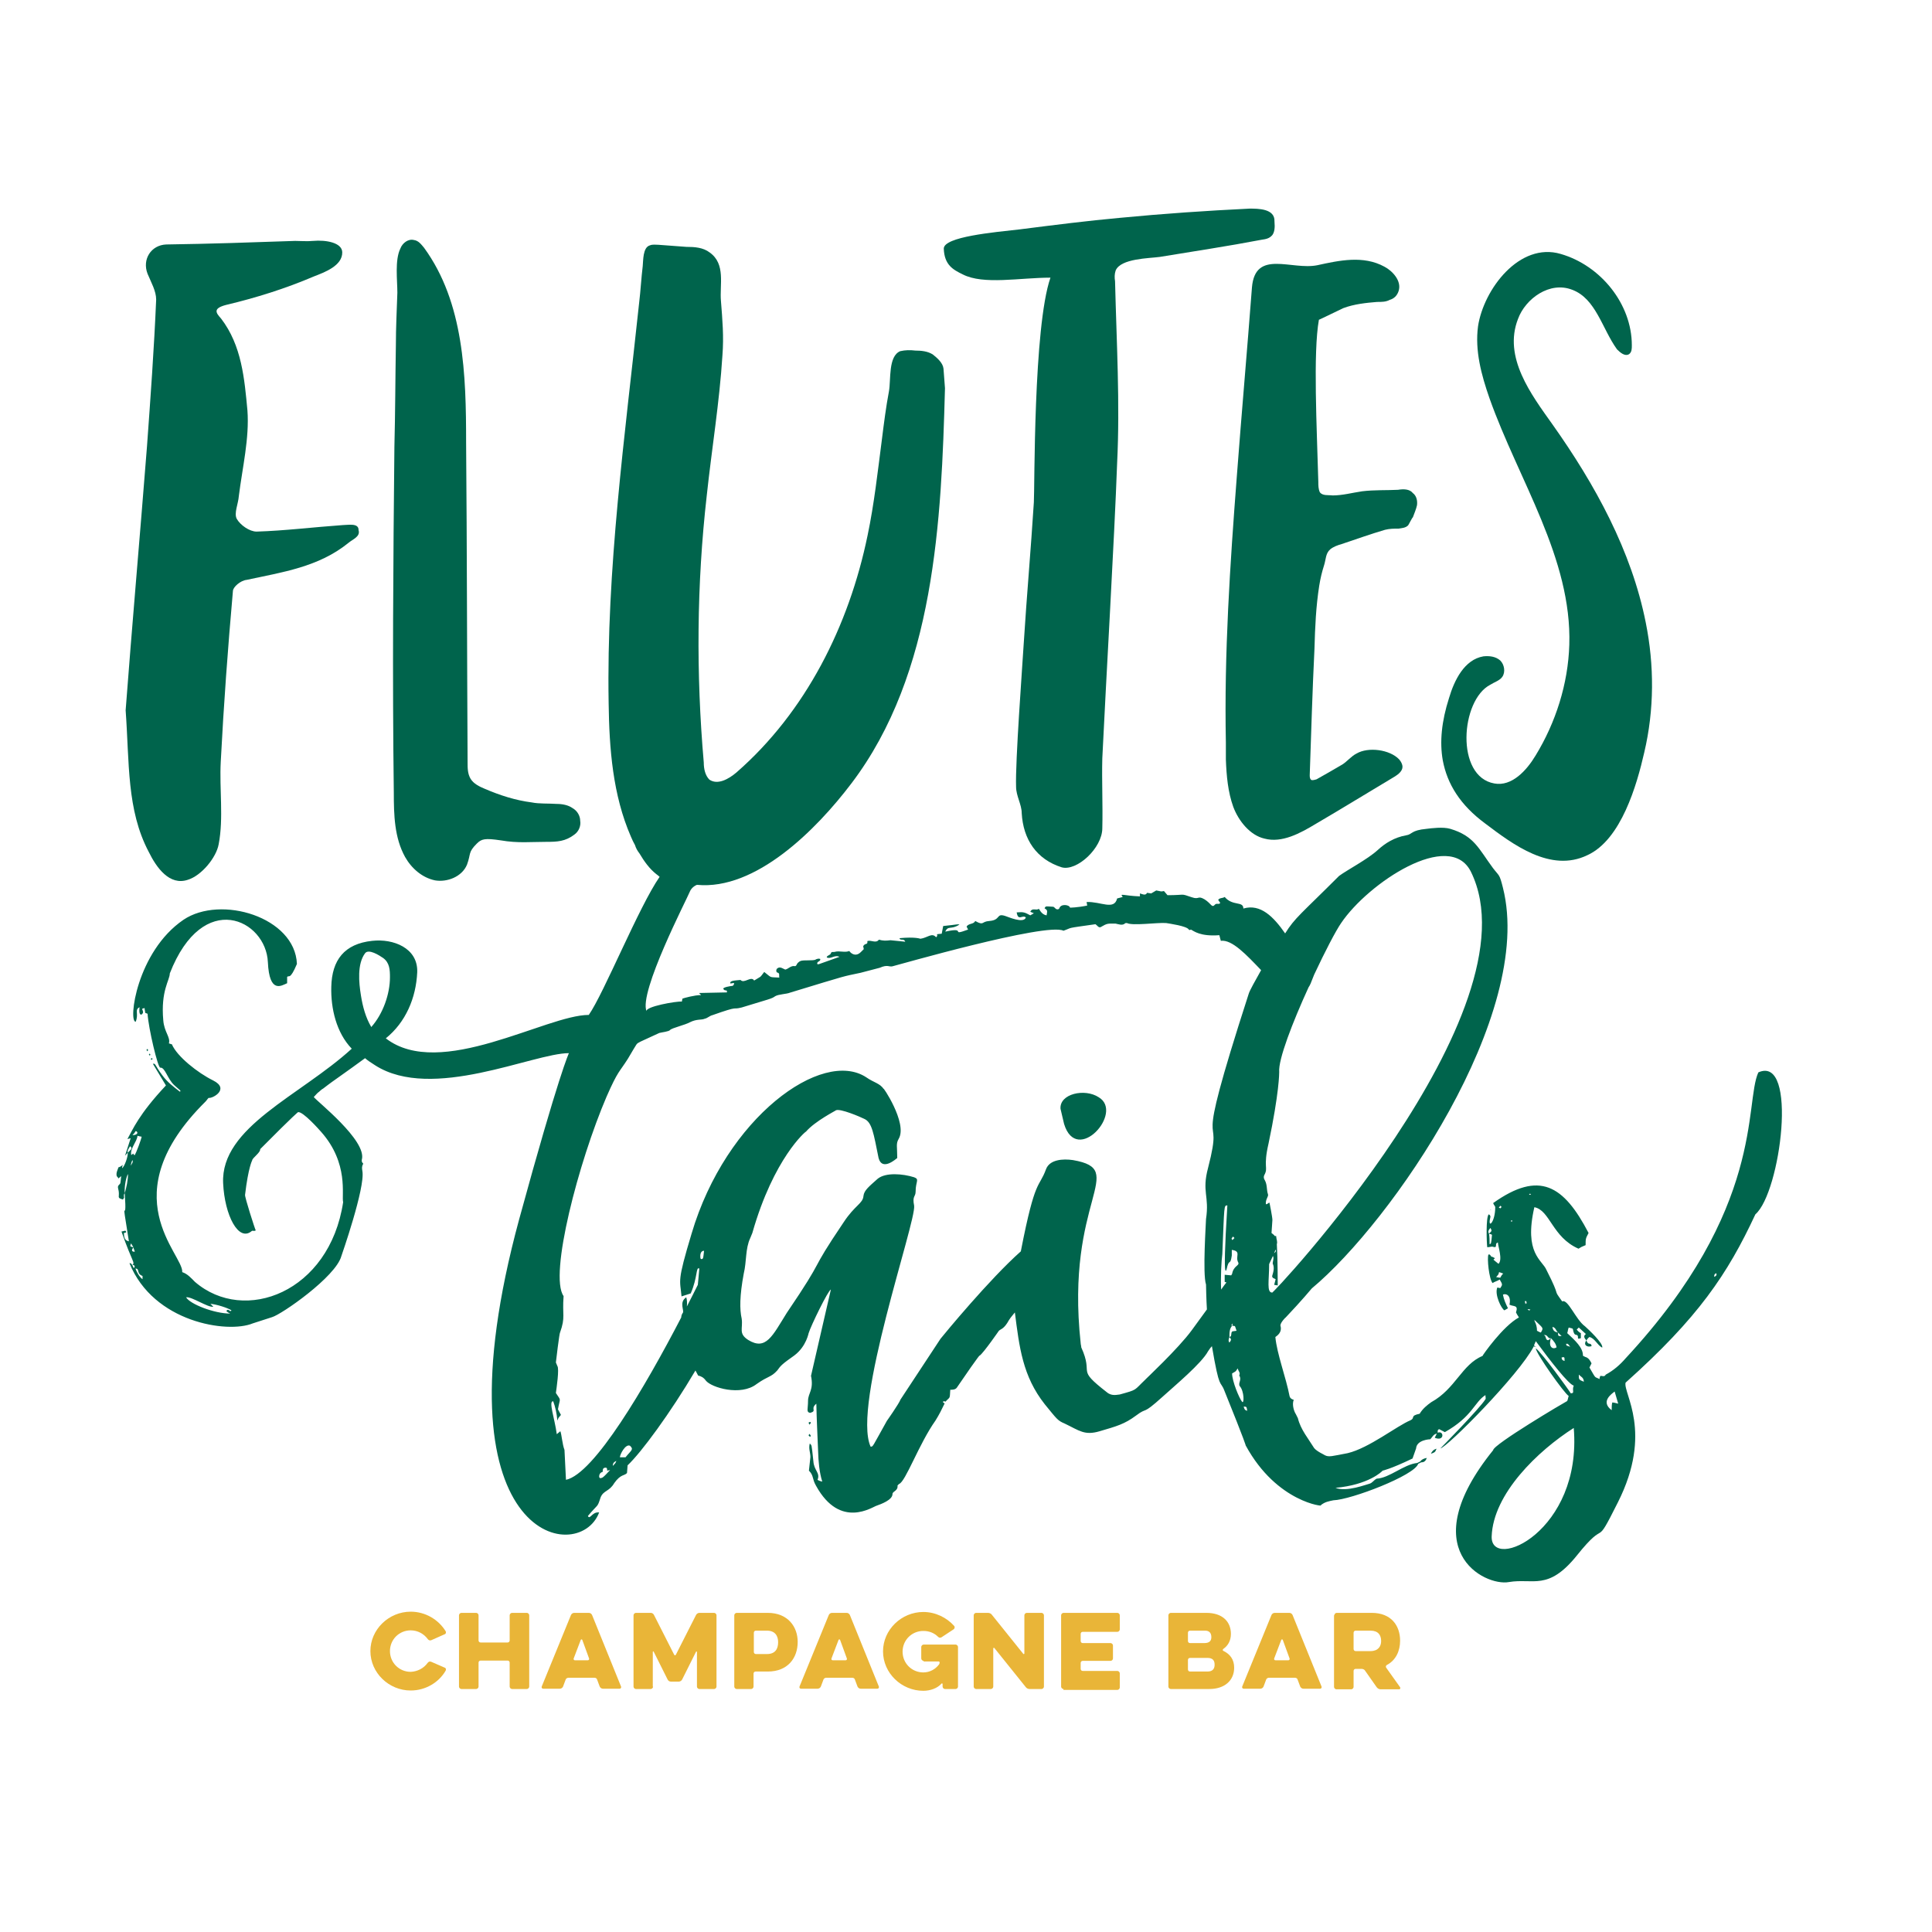
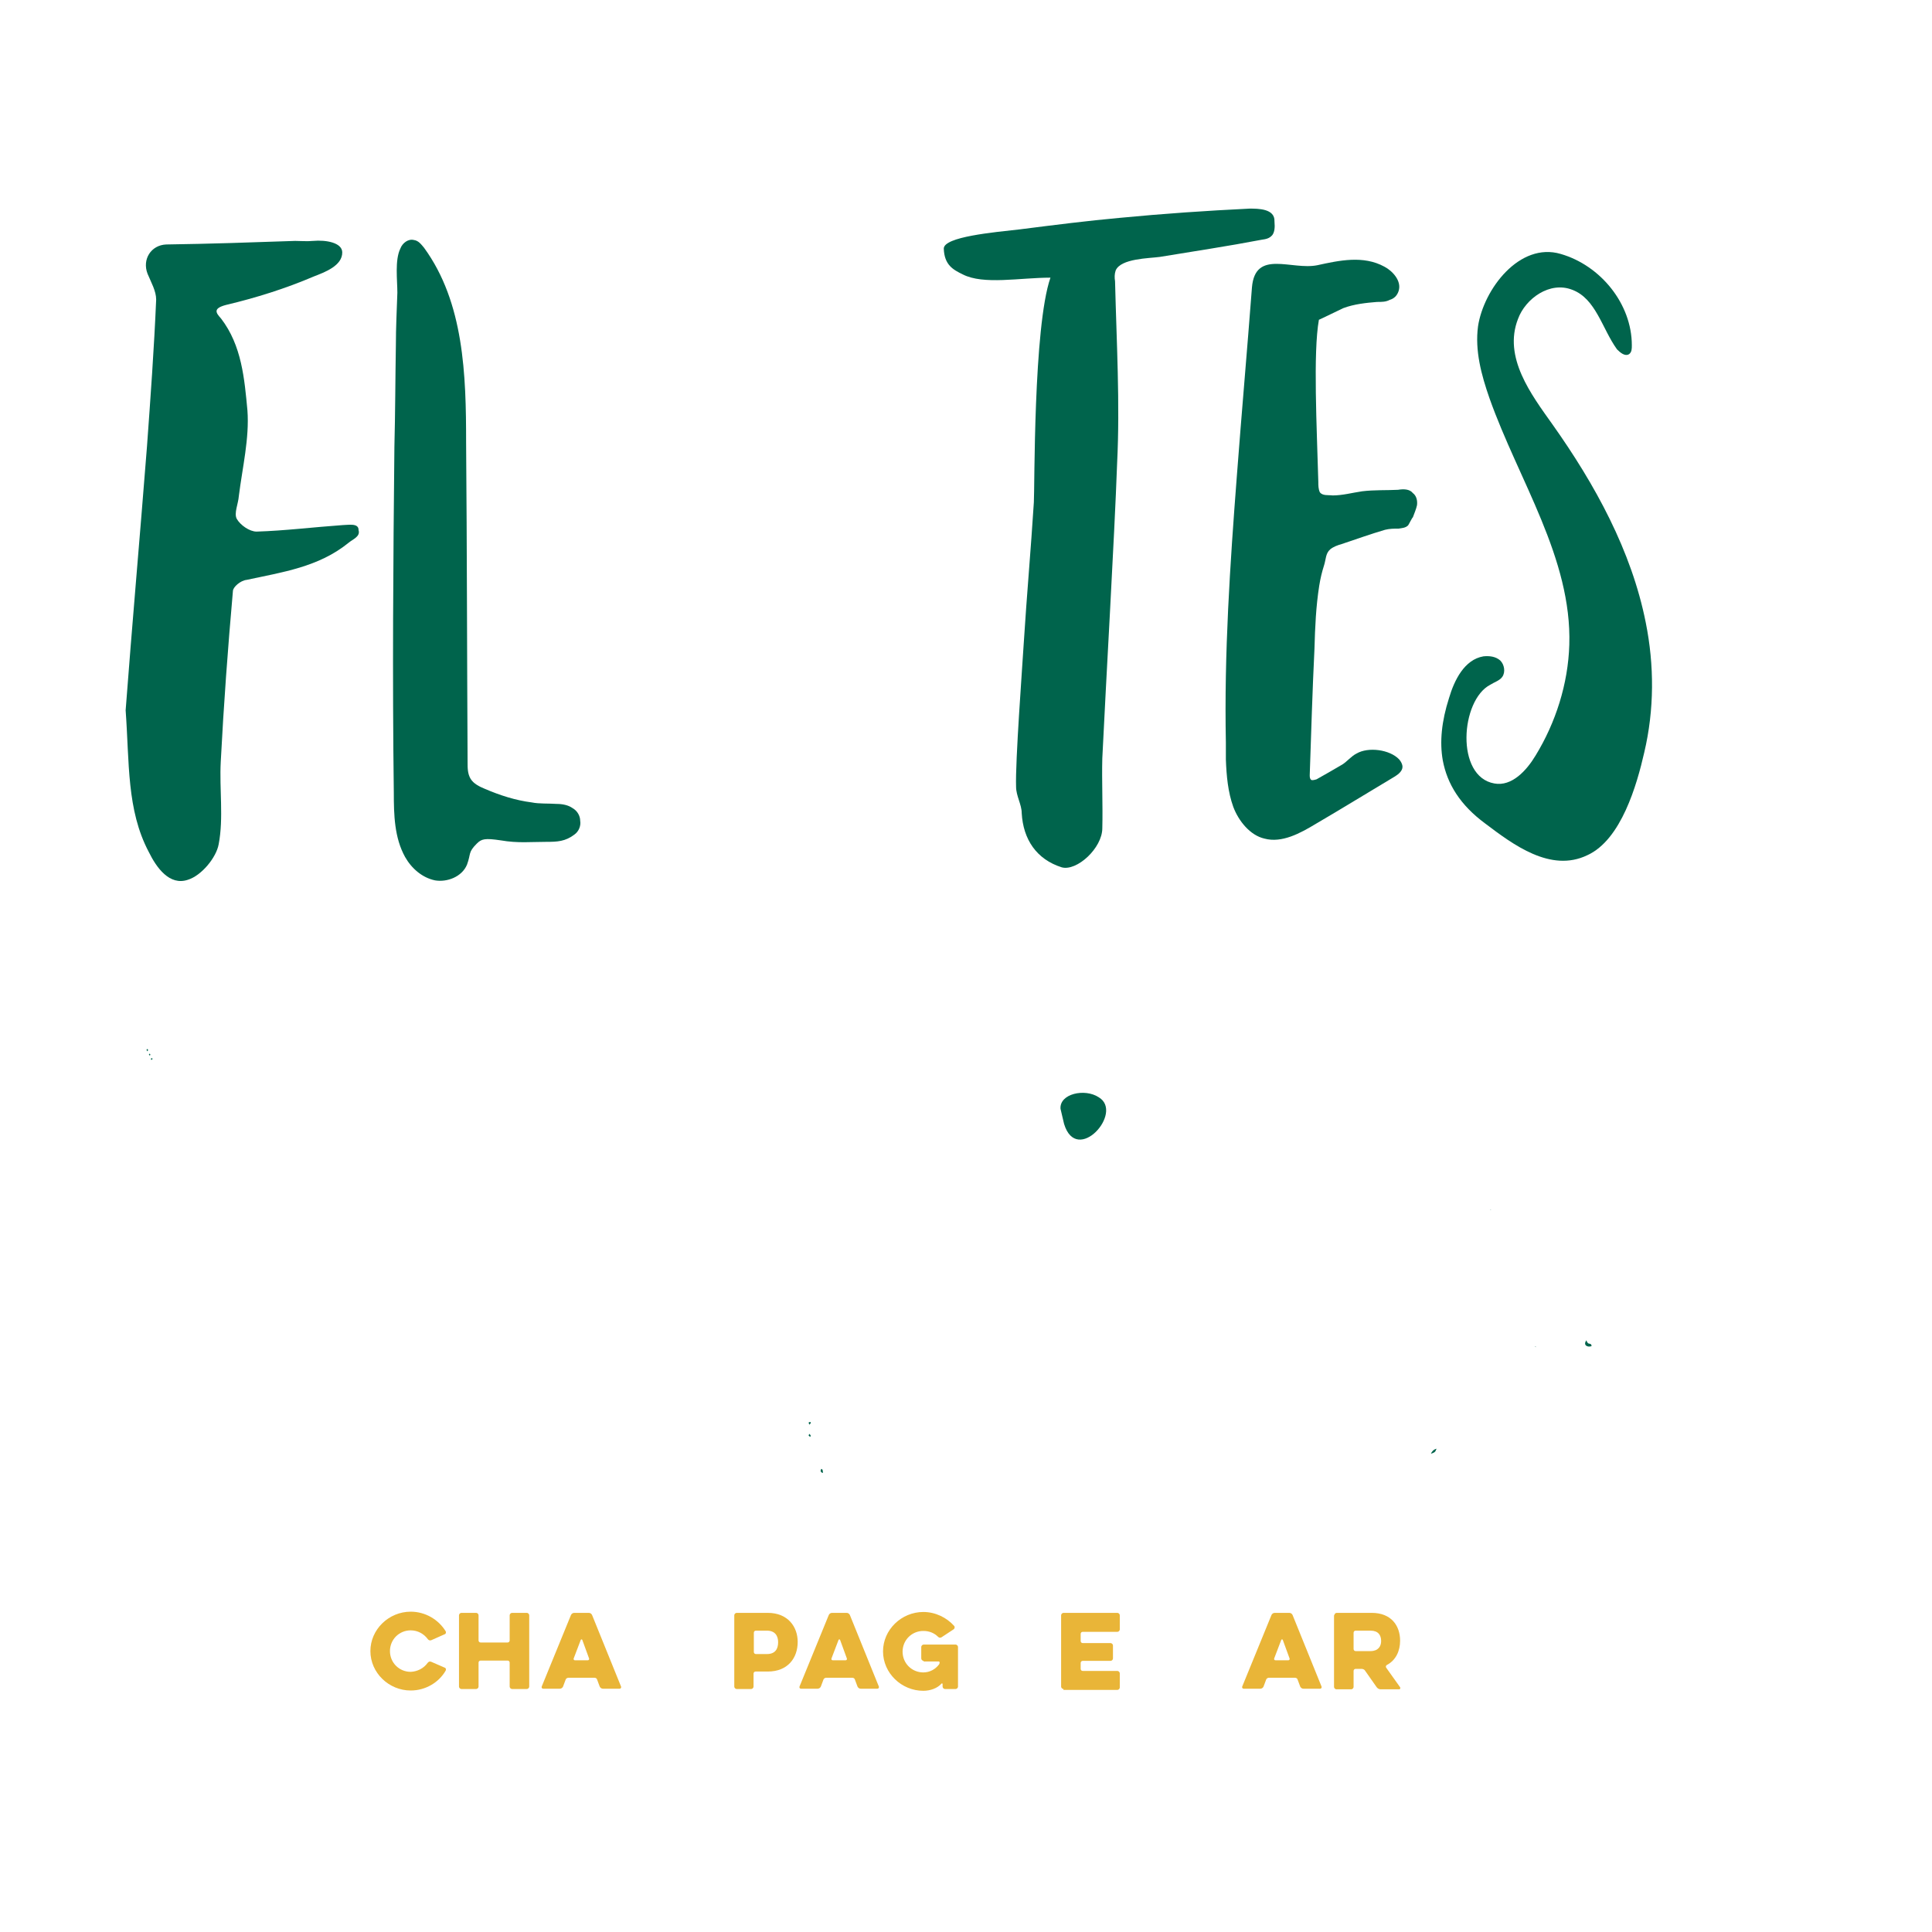
<svg xmlns="http://www.w3.org/2000/svg" version="1.1" id="layer" x="0px" y="0px" viewBox="0 0 652 652" style="enable-background:new 0 0 652 652;" xml:space="preserve">
  <style type="text/css">
	.st0{fill:#E9B538;}
	.st1{fill:#00644C;}
</style>
  <g>
    <path class="st0" d="M144.3,561.2c0.3-0.4,0.7-0.6,1.2-0.4l4.6,2c0.4,0.1,0.5,0.7,0.3,1c-2.3,4-6.8,6.7-11.8,6.7   c-7.4,0-13.6-6-13.6-13.3c0-7.3,6.2-13.3,13.6-13.3c5,0,9.4,2.7,11.8,6.6c0.2,0.3,0.1,0.9-0.3,1l-4.5,2c-0.4,0.2-0.9,0.1-1.2-0.3   c-1.3-1.8-3.4-3-5.8-3c-3.9,0-7,3.1-7,7c0,3.9,3.1,7,7,7C140.9,564.1,143,563,144.3,561.2" />
    <path class="st0" d="M172,545.1c0-0.4,0.4-0.8,0.8-0.8h5c0.4,0,0.8,0.4,0.8,0.8v24.1c0,0.4-0.4,0.8-0.8,0.8h-5   c-0.4,0-0.8-0.4-0.8-0.8v-8.1c0-0.4-0.3-0.7-0.7-0.7h-9.1c-0.4,0-0.7,0.3-0.7,0.7v8.1c0,0.4-0.4,0.8-0.8,0.8h-5   c-0.4,0-0.8-0.4-0.8-0.8v-24.1c0-0.4,0.4-0.8,0.8-0.8h5c0.4,0,0.8,0.4,0.8,0.8v8.5c0,0.4,0.3,0.7,0.7,0.7h9.1   c0.4,0,0.7-0.3,0.7-0.7V545.1z" />
    <path class="st0" d="M192.7,545c0.2-0.4,0.6-0.7,1.1-0.7h4.9c0.5,0,0.9,0.3,1.1,0.7l9.8,24.2c0.1,0.3-0.1,0.7-0.5,0.7h-5.6   c-0.5,0-0.9-0.3-1.1-0.7l-0.9-2.4c-0.1-0.4-0.5-0.6-0.9-0.6h-8.8c-0.4,0-0.8,0.3-0.9,0.6l-0.9,2.4c-0.2,0.4-0.6,0.7-1.1,0.7h-5.6   c-0.4,0-0.6-0.4-0.5-0.7L192.7,545z M198.4,560.3c0.3,0,0.5-0.3,0.4-0.6l-2.3-6.3c-0.1-0.2-0.4-0.2-0.5,0l-2.4,6.3   c-0.1,0.3,0.1,0.6,0.4,0.6H198.4z" />
-     <path class="st0" d="M220.4,569.2c0,0.4-0.4,0.8-0.8,0.8h-5c-0.4,0-0.8-0.4-0.8-0.8v-24.1c0-0.4,0.4-0.8,0.8-0.8h5   c0.5,0,0.9,0.3,1.1,0.7l6.8,13.4c0.1,0.3,0.5,0.3,0.6,0l6.8-13.4c0.2-0.4,0.7-0.7,1.1-0.7h5c0.4,0,0.8,0.4,0.8,0.8v24.1   c0,0.4-0.4,0.8-0.8,0.8h-5c-0.4,0-0.8-0.4-0.8-0.8v-11.7c0-0.2-0.2-0.2-0.3-0.1l-4.7,9.4c-0.2,0.4-0.7,0.7-1.1,0.7h-2.7   c-0.5,0-0.9-0.3-1.1-0.7l-4.7-9.4c-0.1-0.2-0.3-0.1-0.3,0.1V569.2z" />
    <path class="st0" d="M248.6,570c-0.4,0-0.8-0.4-0.8-0.8v-24.1c0-0.4,0.4-0.8,0.8-0.8h10.5c6.8,0,10.1,4.7,10.1,9.8   c0,5.4-3.3,10-10.1,10h-4.1c-0.4,0-0.7,0.3-0.7,0.7v4.4c0,0.4-0.4,0.8-0.8,0.8H248.6z M258.8,550.3h-3.7c-0.4,0-0.7,0.3-0.7,0.7   v6.5c0,0.4,0.3,0.7,0.7,0.7h3.7c2.8,0,3.8-1.7,3.8-4C262.6,552.1,261.6,550.3,258.8,550.3" />
    <path class="st0" d="M279.7,545c0.2-0.4,0.6-0.7,1.1-0.7h4.9c0.5,0,0.9,0.3,1.1,0.7l9.8,24.2c0.1,0.3-0.1,0.7-0.5,0.7h-5.6   c-0.5,0-0.9-0.3-1.1-0.7l-0.9-2.4c-0.1-0.4-0.5-0.6-0.9-0.6h-8.8c-0.4,0-0.8,0.3-0.9,0.6l-0.9,2.4c-0.2,0.4-0.6,0.7-1.1,0.7h-5.6   c-0.4,0-0.6-0.4-0.5-0.7L279.7,545z M285.4,560.3c0.3,0,0.5-0.3,0.4-0.6l-2.3-6.3c-0.1-0.2-0.4-0.2-0.5,0l-2.4,6.3   c-0.1,0.3,0.1,0.6,0.4,0.6H285.4z" />
    <path class="st0" d="M311.7,560.5c-0.4,0-0.8-0.4-0.8-0.8v-3.9c0-0.4,0.4-0.8,0.8-0.8h10.8c0.4,0,0.8,0.4,0.8,0.8v13.4   c0,0.4-0.4,0.8-0.8,0.8h-3.6c-0.4,0-0.8-0.4-0.8-0.8v-0.9c0-0.2-0.3-0.3-0.4-0.1c-1.3,1.5-3.7,2.4-6.1,2.4c-7.4,0-13.6-6-13.6-13.3   c0-7.3,6.2-13.3,13.6-13.3c4.1,0,7.9,1.9,10.4,4.7c0.3,0.3,0.2,0.8-0.1,1.1l-4.1,2.7c-0.4,0.3-0.9,0.2-1.2-0.1c-1.3-1.3-3-2-5-2   c-3.9,0-7,3.1-7,7c0,3.9,3.1,7,7,7c2.2,0,4.1-1.1,5.3-2.7c0.1-0.1,0.2-0.4,0.2-0.6v-0.1c0-0.2-0.2-0.3-0.3-0.3H311.7z" />
-     <path class="st0" d="M335.2,569.2c0,0.4-0.4,0.8-0.8,0.8h-5c-0.4,0-0.8-0.4-0.8-0.8v-24.1c0-0.4,0.4-0.8,0.8-0.8h4   c0.5,0,1,0.2,1.3,0.6l10.6,13.2c0.1,0.2,0.4,0.1,0.4-0.1v-12.9c0-0.4,0.4-0.8,0.8-0.8h5c0.4,0,0.8,0.4,0.8,0.8v24.1   c0,0.4-0.4,0.8-0.8,0.8h-4c-0.5,0-1-0.2-1.3-0.6l-10.6-13.2c-0.1-0.2-0.4-0.1-0.4,0.1V569.2z" />
    <path class="st0" d="M358.9,570c-0.4,0-0.8-0.4-0.8-0.8v-24.1c0-0.4,0.4-0.8,0.8-0.8h18.2c0.4,0,0.8,0.4,0.8,0.8v4.8   c0,0.4-0.4,0.8-0.8,0.8h-11.7c-0.4,0-0.7,0.3-0.7,0.7v2.4c0,0.4,0.3,0.7,0.7,0.7h9.4c0.4,0,0.8,0.4,0.8,0.8v4.4   c0,0.4-0.4,0.8-0.8,0.8h-9.4c-0.4,0-0.7,0.3-0.7,0.7v2c0,0.4,0.3,0.7,0.7,0.7h11.7c0.4,0,0.8,0.4,0.8,0.8v4.8   c0,0.4-0.4,0.8-0.8,0.8H358.9z" />
-     <path class="st0" d="M395.1,570c-0.4,0-0.8-0.4-0.8-0.8v-24.1c0-0.4,0.4-0.8,0.8-0.8h12c5.5,0,8.3,3,8.3,7.1c0,2.3-1,4-2.6,5.1   c-0.2,0.2-0.2,0.5,0,0.6c2.3,1.1,3.7,2.9,3.7,5.7c0,4.3-3.2,7.2-8.4,7.2H395.1z M406.7,550.3h-5.1c-0.4,0-0.7,0.3-0.7,0.7v2.8   c0,0.4,0.3,0.7,0.7,0.7h4.8c1.8,0,2.4-0.8,2.4-2C408.8,551.1,408.1,550.3,406.7,550.3 M407.5,559.5h-5.9c-0.4,0-0.7,0.3-0.7,0.7   v3.2c0,0.4,0.3,0.7,0.7,0.7h5.9c1.8,0,2.4-1,2.4-2.3C409.9,560.4,409.3,559.5,407.5,559.5" />
    <path class="st0" d="M429.1,545c0.2-0.4,0.6-0.7,1.1-0.7h4.9c0.5,0,0.9,0.3,1.1,0.7l9.8,24.2c0.1,0.3-0.1,0.7-0.5,0.7h-5.6   c-0.5,0-0.9-0.3-1.1-0.7l-0.9-2.4c-0.1-0.4-0.5-0.6-0.9-0.6h-8.8c-0.4,0-0.8,0.3-0.9,0.6l-0.9,2.4c-0.2,0.4-0.6,0.7-1.1,0.7h-5.6   c-0.4,0-0.6-0.4-0.5-0.7L429.1,545z M434.8,560.3c0.3,0,0.5-0.3,0.4-0.6l-2.3-6.3c-0.1-0.2-0.4-0.2-0.5,0l-2.4,6.3   c-0.1,0.3,0.1,0.6,0.4,0.6H434.8z" />
    <path class="st0" d="M450.3,545.1c0-0.4,0.4-0.8,0.8-0.8h11.8c6.6,0,9.6,4.3,9.6,9.4c0,3.4-1.4,6.6-4.5,8.2   c-0.3,0.2-0.4,0.6-0.2,0.9l4.7,6.6c0.2,0.3,0,0.7-0.3,0.7h-6.3c-0.5,0-1-0.3-1.3-0.7l-4-5.7c-0.2-0.3-0.7-0.5-1.1-0.5h-2   c-0.4,0-0.7,0.3-0.7,0.7v5.4c0,0.4-0.4,0.8-0.8,0.8h-5c-0.4,0-0.8-0.4-0.8-0.8V545.1z M462.5,550.3h-5c-0.4,0-0.7,0.3-0.7,0.7v5.5   c0,0.4,0.3,0.7,0.7,0.7h5c2.6,0,3.6-1.6,3.6-3.4C466.1,551.8,465.1,550.3,462.5,550.3" />
    <path class="st1" d="M273.6,480.3c0.2-0.5-0.5-0.5-0.7-0.2c0,0.2,0.2,0.5,0.2,0.7L273.6,480.3z" />
    <path class="st1" d="M277.2,495.7c-0.5,0.7-0.2,1.2,0.5,1.4C277.7,496.4,277.7,495.9,277.2,495.7" />
    <path class="st1" d="M273.6,484.6c0-0.2-0.2-0.5-0.5-0.7l-0.2,0.5c0,0.2,0.2,0.2,0.5,0.5L273.6,484.6z" />
    <path class="st1" d="M370.8,370.3c-4.7-3.1-13.3-1.2-12.9,3.9l1.2,5.1C363.4,393.4,379.4,375.4,370.8,370.3" />
    <path class="st1" d="M482.9,490.6c1.4-0.5,1.4-0.5,1.9-1.7C483.7,489.2,483.2,489.9,482.9,490.6" />
    <path class="st1" d="M518.1,454.3v0.2c0,0,0.2,0,0.2,0.2v-0.2L518.1,454.3z" />
    <path class="st1" d="M537.1,454.3c0-1-0.7-0.7-1.2-1c-0.2-0.2-0.5-0.7-0.5-1C534.2,453.8,535.5,454.8,537.1,454.3" />
    <polygon class="st1" points="503.2,408.3 503,408.1 503,408.3  " />
    <path class="st1" d="M50.2,287.5c2.6,5.3,7,11.5,13.2,9.4c4.6-1.4,9.6-7.5,10.4-12c1.7-8.9,0.2-18.5,0.7-27.9   c1-19.3,2.4-38.3,4.1-57.5c0-1.4,2.6-3.6,4.6-3.8c12-2.6,24.3-4.3,34.4-12.5c1.4-1.2,4.1-2.1,3.4-4.3c0.1-2.5-3.6-1.7-5.3-1.7   c-9.9,0.7-19.5,1.9-29.1,2.2c-2.4,0-5.5-2.2-6.7-4.3c-1-1.9,0.5-5,0.7-7.7c1.2-9.6,3.6-19.5,2.9-28.9c-1-10.6-1.9-21.9-8.9-31   c-1.7-1.9-2.9-3.4,1.7-4.6c10.1-2.4,20-5.5,29.6-9.6c3.6-1.4,9.7-3.6,9.6-8.2c-0.1-3.2-5.4-4.2-9.9-3.8c-2,0.2-4.1,0-6,0   c-14.4,0.5-28.9,1-43.5,1.2c-5.1,0.2-8.2,5-6.3,9.9c1.2,2.9,2.9,5.8,2.9,8.7c-0.7,16.6-1.9,33-3.1,49.6c-2.4,30.6-5.1,61.1-7.2,89   C43.7,257.4,42.7,273.3,50.2,287.5" />
    <path class="st1" d="M132.9,267.5c0,7.5,0.2,15.2,3.8,21.7c2.2,3.9,5.8,7,10.1,7.9c4.1,0.7,9.1-1.2,10.8-5.3   c1.4-3.8,0.3-4.1,3.3-7.1c1.6-1.6,2.7-1.9,8.1-1.1c5.8,1,10.1,0.5,15.4,0.5c3.6,0,6.4-0.1,9.5-2.5c1.4-1,2.2-2.9,1.9-4.6   c0-1.7-1-3.4-2.6-4.3c-1.4-1-3.4-1.4-5.3-1.4c-2.9-0.2-6,0-8.4-0.5c-5.5-0.7-10.8-2.4-15.9-4.6c-1.7-0.7-3.8-1.7-4.8-3.4   c-1-1.7-1-3.6-1-5.5c-0.2-36.1-0.2-72.2-0.5-108c0-22.8-0.7-47.2-14.2-65.7c-1-1.2-1.9-2.4-3.4-2.6c-1.9-0.5-3.9,1-4.6,2.9   c-1.9,3.9-1,10.6-1,14.9c-0.2,5.8-0.5,11.8-0.5,17.6c-0.2,11.5-0.2,22.9-0.5,34.4C132.7,189.5,132.4,228.5,132.9,267.5" />
    <path class="st1" d="M324.9,92.6c7,3.6,19.3,1.1,29.6,1.1c-5.8,16.7-5.3,71.3-5.6,75.8c-1,15.9-2.4,31.5-3.4,47.4   c-0.5,8.2-2.9,40.4-2.6,48.6c0,3.1,1.9,6,1.9,8.9c0.5,8.9,5,15.6,13.5,18.3c5.1,1.4,13.7-6.5,13.7-13.2c0.2-7.9-0.2-15.9,0-23.6   c1.2-25.3,4.1-74.4,5-99.6c1-20.2-0.2-40.9-0.7-61.4c-0.2-1.2-0.2-2.4,0.2-3.6c1.7-4.1,11.3-4.1,14.9-4.6   c11.5-1.9,22.9-3.6,34.4-5.8c1.4-0.2,2.6-0.4,3.6-1.6c0.7-1,0.9-2.4,0.7-4.6c0.2-4.3-5.5-4.3-8.4-4.3c-14.4,0.7-29.1,1.7-43.6,3.1   c-11.1,1-22.1,2.4-33.9,3.9c-8.9,1-25.7,2.5-25.7,6.5C318.7,89.4,321.6,91,324.9,92.6" />
    <path class="st1" d="M417.4,160.7c-2.3,29.9-4.3,59.8-3.7,89.9v5.7c0.2,5.5,0.7,11,2.5,16c1.8,4.8,5.7,9.6,10.5,10.7   c5.9,1.6,12.1-1.8,17.4-5c8.9-5.2,17.8-10.7,26.7-16c1.1-0.7,2.5-1.8,2.5-3.2c0-0.9-0.5-1.8-1.1-2.5c-3.2-3.4-10.5-4.3-14.4-2   c-1.8,0.9-3.2,2.7-4.8,3.7c-3,1.8-5.9,3.4-8.7,5c-0.7,0.2-1.4,0.4-1.8,0.2c-0.5-0.4-0.5-1.1-0.5-1.6c0.5-14.4,0.9-28.5,1.6-42.7   c0.2-7.3,0.5-14.2,1.6-21.2c0.4-2.5,0.9-4.6,1.6-6.8c0.7-2.1,0.5-4.1,2.1-5.5c1.1-0.9,2.5-1.4,3.9-1.8c4.8-1.6,9.8-3.4,14.6-4.8   c1.6-0.4,3-0.4,4.6-0.4c1.1-0.2,2.3-0.2,3.2-1.1c0.2-0.2,1.4-2.7,1.6-2.7c0.5-1.4,1.1-2.7,1.4-4.1c0.2-1.6-0.2-3.2-1.4-4.1   c-1.1-1.4-3.2-1.4-5-1.1c-3.9,0.2-8,0-12.1,0.5c-3.4,0.5-6.6,1.4-10,1.4c-1.4-0.2-3.4,0.2-4.3-1.1c-0.5-1.1-0.5-2.3-0.5-3.4   c-0.5-18.3-1.8-43.7,0.2-54.8c-0.2,0.2,7.5-3.6,8.2-3.9c3.7-1.4,7.8-1.8,11.4-2.1c1.6,0,3,0,4.3-0.7c1.4-0.4,2.5-1.4,3-3   c1.1-3.4-2.1-6.8-4.8-8.2c-7.1-3.9-15.3-2.1-22.6-0.5c-8.7,1.8-21-5.5-22.1,7.5C420.9,118.1,419,139.5,417.4,160.7" />
    <path class="st1" d="M501.2,277.9c9.4,7.1,22.1,16.7,34.5,10.7c11.4-5.2,16.7-23.7,19.2-34.7c3.4-14.4,3.4-29.4,0.5-43.8   c-4.8-24.2-17.1-46.6-31.5-66.9c-7.1-10-16.7-22.6-11.6-35.6c2.5-6.8,10.7-12.8,18.3-9.8c8,3,10.1,13.2,15.1,20.1   c1.1,1.1,2.7,2.5,4.1,1.6c0.9-0.7,0.9-1.8,0.9-3c0-13.9-10.5-26.9-24-30.8c-13.9-4.1-26,11.9-27.9,24.4c-1.1,8.2,1.1,16.4,3.9,24.4   c9.8,27.6,27.8,53.9,26.9,83.1c-0.4,13.2-4.6,26.3-11.4,37.4c-3,5-8,10.5-13.9,9.4c-13.2-2.3-11.4-28.1-1.4-33.3   c1.4-0.9,3.2-1.4,4.1-2.7c1.1-1.6,0.7-4.1-0.7-5.5c-1.6-1.4-3.7-1.6-5.7-1.4c-6.4,1.1-9.8,8-11.6,14.1c-2.5,7.8-3.2,14.8-2.1,21   C488.4,264.6,492.8,271.7,501.2,277.9" />
    <path class="st1" d="M49.6,354c-0.2,0.5-0.2,0.3,0.2,0.8C50,354.1,50.1,354.3,49.6,354" />
    <path class="st1" d="M50.4,355.6c-0.2,0.3-0.2,0.5,0.2,0.6C50.8,355.9,50.8,355.7,50.4,355.6" />
  </g>
  <g>
    <path class="st1" d="M51.5,357.3c0,0-0.2-0.2-0.3-0.2C50.8,357,50.9,358.3,51.5,357.3" />
-     <path class="st1" d="M593.4,361.9c-4.8,10.4,2.4,45.7-44.8,96.5c-1.9,2.2-4.1,4.1-6.7,5.5c-0.5,1-1.4,0.2-1.9,0.5   c0,0.2-0.2,0.5-0.2,1c-1.9-1-1,0.2-3.4-3.9l0.7-1.4c-0.5-1-1-1.9-2.2-2.2c-0.2-0.2-0.7-0.2-0.7-0.5c0-2.6-2.6-5-5.3-7.5   c0.2-0.5,0.2-1.2,0.5-1.9c0.5,0.2,1.2,0.2,1.4,0.5c0.5,2.9,1.2,1.4,1.7,2.4c0,1,0,1,1,0.7v-1.7c-0.5-0.2-1-0.7-1.4-1.2   c0.2-0.2,0.5-0.5,0.7-0.7l2.4,2.2c-1,0.7-0.5,1.4,0.2,2.2c0.2-0.5,0.7-1,1-1.2c1.9,0.5,2.6,2.7,4.3,3.6c0.5-1.4-4.8-6.3-5.8-7.2   c-3.1-2.2-5.8-9.4-7.7-8.4c-3.6-5,0-0.2-5.3-10.6c-1.4-3.4-7.7-5.5-4.1-21.2c5.3,1,6,10.1,14.9,14c1.2-0.7,0.7-0.5,2.4-1.2   c0-2.2,0-2.2,1-4.1c-8.4-16.1-16.6-21.2-32.2-10.1c0.2,0.7,0.7,1,0.7,1.4c0,5.1-2.6,7.5-1.7,3.6c0.2-0.5,0-1-0.5-1.2   c-1,1-0.7,9.6-0.5,11.1c0.7,0,1.2-0.2,1.7-0.2c2.2,0.7,0.5-1,1.9-1.4c0,1.2,1.7,5.8,0.2,7.2c-0.7-0.5-1.2-1-1.7-1.4l0.5-0.5   c-0.5-0.2-0.7-0.5-1.2-0.5c-0.2-0.2-0.5-1-1-0.7c-0.5,1.2,0.2,8.2,1.4,9.6c0.7-0.5,1.7-0.7,2.4-1.2c1,1.7,1,1.7,0.2,2.9l-1-0.2   c-1,2.4,1.4,7.2,2.4,7.7l1.2-0.7c-0.7-1.4-1.4-2.9-1.7-4.6c1-0.5,2.9,0.2,2.2,3.4c1.4,0.7,3.1,0,2.2,2.6c0.1,0.3,0.5,0.9,1,1.7   c-5.4,2.9-12.3,12.8-12.3,13c-7,2.9-9.1,11.1-17.3,15.6c-1.4,1-2.9,2.2-3.9,3.9c-3.4,0.7-1.4,1.4-3.1,2.2   c-4.6,1.9-14,9.4-21.2,11.1c-5.3,1-6.3,1.4-7.7,0.7c-0.2-0.2-2.6-1.2-3.6-2.4c-1.9-3.1-4.6-6.3-5.5-10.1l-0.7-1.4   c-0.5-0.7-1.4-3.1-0.7-4.8c-0.7-0.2-1.2-0.5-1.4-1.2c-1.2-6.3-4.3-14.4-4.8-20c1.5-1,2.2-2.2,1.7-3.9c0-1,1.9-2.9,1.7-2.6   c5.5-5.8,8.9-9.9,8.9-9.9c26.9-22.4,75.3-92.4,64.5-135.2c-1.2-4.8-1.2-3.8-3.4-6.7c-4.8-6.5-6.3-10.8-14.4-13.2   c-2.4-0.7-6.3-0.2-7.9,0c-5.5,0.5-4.8,1.9-7,2.2c-3.9,0.7-7,2.6-9.6,5c-3.4,3.1-10.3,6.7-13,8.7c-12.9,12.9-14.9,14.1-18.2,19.4   c-3.9-5.6-8.3-10.1-14.1-8.4c0-2.6-3.6-0.7-6.3-3.9c-0.7,0.5-1.7,0.2-2.2,1l0.7,1c-0.5,0.7-1,0-1.7,0.5c-1.2,1.4-1.2-0.2-3.6-1.7   c-2.4-1.4-1.7,0.2-4.3-0.7c-4.1-1.4-1.9-0.7-8.2-0.7l-1.2-1.4c-1.2,0.2-0.5,0.2-2.6-0.2l-1.7,1l-1.4-0.2c-0.5,1-1.4,0.5-2.4,0.2v1   c-5.5-0.2-7-1.2-5.8,0.2l-1.9,0.5c-1,4.1-5.5,1-10.3,1.2l0.2,1.2c-3.4,0.7-5.8,0.7-5.8,0.7c-0.2-1-3.1-1.4-3.6,0.2   c-0.2,0.5-1,0.5-1.4,0c-0.2-0.2-0.5-0.5-0.7-0.5c-2.9-0.2-2.4-0.2-2.9,0.5c1,0.7,1,0.7,0.7,2.4c-1.2-0.2-1.9-1-2.6-2.2   c-1,0.7-2.2-0.5-2.9,1l1.2,0.5l-1.2,0.7c-1.9-1-2.2-1.2-4.6-1c0.5,3.1,1.9,0.7,3.1,1.7c-0.7,2.2-6-0.2-7-0.5   c-3.1-1-1.4,1.4-5.3,1.7c-2.9,0.2-1.7,1.7-4.8,0c-0.5,1.2-2.2,0.7-2.9,1.9l0.5,1c-6.5,2.4,0-1-7.7,0.7c1-2.2,1.9-0.5,4.8-2.4   c-0.7-0.2-0.5,0-5.5,0.5l-0.5,2.6c-2.9,0.2-0.7,0.2-1.9,1.2c-1.4-1.7-2.9,0.2-5.3,0.5c0,0-1.7-0.7-7-0.2v0.2c0.5,0.7,1.4-0.2,1.9,1   l-5-0.5c-1.5,0.2-2.6,0.2-3.9-0.2c-1,1.4-2.6,0-3.9,0.5c0.2,1.4-0.7,0.5-1.4,1.7l0.2,1l-1,1c-1,1-2.2,1.2-3.4,0.2   c-0.2-0.2-0.5-0.7-0.7-0.5c-1.4,0.5-3.1-0.2-4.6,0.2c-0.5,0.2-1.2-0.2-1.4,0.5c-0.2,0.7-1.4,0.7-1.4,1.4c1.4,0.7,2.6-1,4.3-0.2   c-8.2,2.9-7,2.6-7.5,2.4c-0.2-1,1.2-0.7,1-1.7c-0.2,0-0.5-0.2-1,0c-1,0.2,0.2,0.5-3.8,0.5c-1,0-1.9,0-2.6,0.7   c-0.7,0.5-0.5,1.5-1.5,1.2c-1.2,0-1.9,1-2.9,1.2c-1.2-0.5-1.9-1.2-2.9-0.2c-0.2,0.5-0.2,1,0.2,1.2c1,0.2,0.5,1,0.7,1.7   c-3.6-0.2-2.4,0.2-5.1-1.9c-1.7,2.2-0.7,1.2-3.4,2.9c-1-1.7-3.4,1.2-4.6-0.2c-1.9,0.2-3.8,0.2-3.4,1.2l1.2-0.2c0,0.5,0,0.7-0.5,1   c-0.5,0-3.4,0.5-3.1,1c0.5,1,1.4,0,1.2,1.2l-9.4,0.2l0.7,0.7c-2.2,0-5.8,1-6.3,1.2l-0.2,1c-1.7-0.2-12.6,1.7-11.9,3.3   c-2.8-6.3,13.8-38.3,14.5-40.2c0.7-1.9,2.5-2.5,2.5-2.5c19.8,1.9,40.2-18.5,52.1-34.2c28.2-37.1,30.4-88.8,31.6-133.4l-0.5-6.6   c-0.2-1.9-2-3.5-3.5-4.7c-1.7-1.2-4.1-1.4-6-1.4c-1.7-0.2-3.4-0.2-5.1,0.2c-4.1,1.7-3.1,9.6-3.8,13.5c-1,5.3-1.7,10.8-2.4,16.4   c-1.4,10.8-2.6,21.7-4.8,32.2c-6.3,30.6-20.9,59.7-44.3,80.1c-2.6,2.2-6.3,4.3-9.1,2.4c-1.4-1.4-1.9-3.6-1.9-5.8   c-2.6-29.8-2.4-60.1,1-90c1.7-15.9,4.3-31.5,5.3-47.4c0.5-6.3,0-12-0.5-18.3c-0.5-5.5,1.7-12.5-3.8-16.4c-2.2-1.7-5.1-1.9-7.9-1.9   c-3.1-0.2-6.3-0.5-9.4-0.7c-1,0-1.9-0.2-2.9,0.2c-2.4,0.7-2.2,5.1-2.4,7c-0.5,4.1-0.7,8.2-1.2,12.3c-4.8,45-11.1,90-10.3,135.2   c0.2,15.4,1.4,31,7.5,45c0.4,1,0.9,2,1.4,2.9c0.3,1,0.8,1.9,1.5,2.8c1.6,2.7,3.4,5.2,5.7,7c0.4,0.3,0.8,0.6,1.1,0.9   c-7,10.1-18.8,39.3-23.9,46.6c-14.4,0-50.2,22.1-68.5,7.9c6.7-5.4,10.2-13.6,10.6-22.3c0.3-8.2-8.1-11.4-15.2-10.6   c-9.4,1-13.6,6.5-13.8,15.5c-0.2,7.3,1.7,15.5,6.9,20.9c-17.4,15.9-44.3,26.4-43.4,45.4c0.5,10.8,5.2,20,9.7,16.1   c0.3-0.2,0.8,0.2,1.3-0.2c-0.2-0.2-3.8-11.4-3.6-12c1.1-9.3,2.4-11.6,2.4-11.6c0-0.8,2.9-2.7,2.7-3.8c11.9-12,12.8-12.5,12.8-12.5   c1.7-0.2,7.1,5.9,7.8,6.7c9.4,10.6,6.8,21.5,7.4,23.7c-4.6,30.4-33.3,41.3-50,26.9c-1.3-1.3-2.5-2.7-4.3-3.3   c0.5-6-24.2-25.8,7.8-57.5c0.5-0.5,0.6-0.8,1.1-1.3c1.3,0.3,7.3-3,1.5-5.9c-5.1-2.5-12.2-8.1-13.9-12.2c-0.3,0-0.6-0.2-1-0.3   c0.6-2.1-1.6-3.8-1.9-7.8c-0.9-10,2.2-13.5,2.2-15.8c11.2-28.7,32.5-18.1,33.1-3.8c0.5,10.8,4.6,7.9,6.5,7.1v-2.1   c0.6-0.8,0.9,1.3,3.3-4.4c-0.6-15.8-25.7-23.4-38.3-14.9c-15.8,10.8-18.7,34.5-16.1,34.4c1.1-2.8-0.5-4,1.3-4.9   c-0.5,4,1.6,2.2,1.1,1.3c0-0.3-0.3-0.5-0.2-0.8c0.2,0,0.5-0.2,0.8-0.2c0,0.6,0.2,1.1,0.2,1.6l0.8,0.3c0.3,4.9,3.5,18.4,4.3,18.2   c1.6-0.2,2.4,3.8,4.7,5.9c2.1,1.9,2.4,1.9,1.9,2.2c-2.1-1.6-4.3-3.3-5.9-5.5c-2.7-3.6-2.2-4.1-3.2-3.9l4.4,7.3   c-9.2,9.8-11.2,14.9-13,18.1l1.1-0.3l-1.9,5.9l0.9-1c-0.2-0.9,0.5-1.6,0.8-2.2c0.9,0.8,0.5,0.9-0.8,2.2c0.2,1.1-1.1,4.8-1.9,5.2   c0-0.5,0.2-0.8,0.2-1.1c-0.5,0.5-1.1,0.8-1.4,0.8c-0.3,0.9-0.9,1.9-0.6,3c0.2,0.3,0.5,0.5,0.6,0.8c0.3-0.3,0.5-0.5,0.9-0.8   c-0.3,2.7-0.2,2.4-0.6,2.8c-1.1,1,0,1.3-0.2,3.8c-0.2,1,0.6,1,1.4,1.3c0.3-0.6,0.5-0.6,0.3-1.1c0-0.3,0-0.8,0.3-1   c-0.2-2.5,0.6-5.9,1.1-6.5c0,2.2-0.5,4.3-1.1,6.5c0.9,12.8-1.6-2.5,1.4,16.2c-1.6-0.3-1.6-1.6-1.7-2.8c0.3,0,0.5-0.2,0.8-0.2   c0-0.3-0.2-0.5-0.3-0.6l-1.3,0.3c3.8,10.9,4.7,10.3,3.6,11.4c0.6-0.5,1.3,0.6,0.5,0.9c-0.6-1.3-0.8-1.7-1.4-1.6   c8.1,20,33.1,23.8,41.6,20.3l6.5-2.1c3.2-0.9,21.5-13.6,23.4-20.6c0,0,8.1-23.1,7.1-28.7c-0.2-1-0.2-1.7,0.3-2.5   c-0.3-0.3-0.6-0.6-0.5-1.3c1.9-6.5-15.5-20-16.2-21.2c2.1-2.3,0.9-0.9,2.5-2.4l0.4-0.3l0.2-0.1l0,0l1.7-1.3c0.3-0.3,6.8-4.8,12.5-9   c0.8,0.7,1.8,1.4,3.4,2.4c19.2,12.3,53.4-4.1,65.4-4.1c0,0-3.3,6.7-16.8,56.1c-29.4,108.3,20.2,117.2,27,98.9c-0.1,0-0.2,0-0.2,0h0   c-2.2-0.2-2.9,2.6-3.6,1.2c3.6-4.3,3.1-2.6,4.3-6.3c1-2.4,2.9-1.9,4.6-4.8c2.2-3.1,3.4-2.4,4.3-3.4l0.2-2.6   c4.6-4.3,14.4-17.6,22.9-32c0.5,1,0.9,1.6,0.9,1.7c1,0.2,1.9,0.7,2.6,1.7c1.9,2.4,11.8,5.3,17.1,1.2c4.1-2.9,4.8-2.2,7-4.6   c1.2-1.7,1.7-2.2,5.8-5.1c4.1-3.1,4.8-7.7,4.8-7.5c0.7-2.4,6.7-14.7,7.5-14.7l-6.7,29.1c1,4.8-1,5.8-1,8.4c0,2.9-0.7,3.8,0.7,4.1   c2.5-0.7-0.1-1.3,2.1-3.1c0.1,5.4,0.4,10.8,0.6,16.1c0.1,3.4,0.4,7,1.4,10.2c-0.4-0.1-0.9-0.2-1.6-0.6c1-2.4-1.2-3.1-1.4-6.3   c-0.7-6.5-0.5-5-1.2-6c-0.5,1.7,0.2,3.1,0.2,4.6l-0.5,4.6c1.7,1.7,1,2.7,2.4,5.1c8.2,14.9,19.2,7,20.5,6.7c1.4-0.5,5.3-1.9,5.3-3.9   c0-1,1.9-1,1.7-2.9l0.5-0.5c2.2-0.7,6.7-13.5,12.3-21.4c1.2-1.9,2.2-3.9,3.1-5.8c-0.2-0.2-0.7-0.2-0.5-0.7h0.7v0.2   c1.7-1.9,1.5-0.7,1.7-4.1c0.7,0,1.7,0,2.2-0.7c8.4-12.3,7.7-10.8,7.7-10.8c1.4-1,6.7-8.7,6.5-8.4c0.7-0.7,1.7-0.5,3.4-3.6   c0.7-1.1,1.4-1.8,2-2.6c1.5,11.7,2.6,21.5,10.1,31c4.1,5,4.3,5.5,6.7,6.5c5,2.4,6.7,4.1,11.8,2.6c5.8-1.7,8.4-2.4,12.3-5.3   c4.1-3.1,1.7,0.2,8.9-6.3c4.3-3.9,13.2-11.3,15.4-15.4c0.4-0.6,0.8-1.2,1.3-1.7c2.6,15.3,2.8,11.3,4.2,15   c7.2,17.8,7.2,18.5,7.2,18.5c10.6,19.5,26.9,20.7,25.3,20.2c1.4-1.2,2.9-1.4,4.3-1.7c6-0.2,27.4-8.4,28.6-12.3l1-0.5   c0.7,0,1.5-0.2,1.9-1.5c-1,0.2-1.7,0.5-2.2,1.2l-1,0.5c-4.6,0.5-9.4,5.1-13.7,5.3c-1,0.5-1.4,1.4-2.4,1.7c-1,0.2-7.7,2.9-11.5,1.4   c11.1-1,15.7-5.5,15.9-5.8c0,0,2.6-0.5,10.1-4.1l1.2-3.4c0.2-2.9,4.6-3.1,4.8-3.1c0.7-0.7,1-1.7,2.2-1.9l-0.7,1.4   c3.4,1.4,3.1-2.6,1-1.7c0-0.2-0.2-1,0.5-1.2l1.9,1c9.4-5.3,9.9-10.1,13.7-12.5c0,0.7,0.2,1.2,0,1.4c-1.9,3.1-15.2,16.6-15.2,16.6   c2.4-0.5,26.5-24.8,31.5-34.4c0,0,0-0.1,0-0.1c0.2,0.1,0.3,0.2,0.5,0.3c-0.1-0.2-0.2-0.4-0.4-0.6c0.2-0.5,0.4-0.9,0.6-1.4   c4.9,6.7,11.1,14.6,12.8,15c-0.7,1.7,0.5,2.6-1,2.6c-0.7-1.2-9.6-13.5-11.8-15.2c0,1.7,9.6,15.2,11.1,16.1c-0.2,0.5-0.2,1-0.5,1.7   c-1,0.5-25,14.7-25,16.6c-27.2,33.7-2.9,46,5.3,44.5c8.2-1.4,13.2,3.1,22.9-8.9c10.8-13.5,5.5-1.2,13.9-18   c12-23.8,1.7-36.8,2.6-40.4c24.5-21.9,34.4-36.6,43.8-56.8C600.9,402.5,606.9,355.9,593.4,361.9 M502.7,419.9c0-1.2,0-2.4-0.2-3.6   c-0.5-0.7,0-1.4,0.5-1.9c0.5,1,0.5,1-0.5,1.9c0.2,0.2,1,0.2,1,0.5C503.2,420.1,503.2,419.6,502.7,419.9 M506.3,407.8   c-0.2-0.2-0.5-0.2-0.5-0.2c0.7-1,0.5-0.7,1-0.2C506.6,407.3,506.6,407.6,506.3,407.8 M506.3,431.2c-0.5,0-1-0.2-1.4-0.2   c1-1.2,0.7-0.7,1-1.7c0.5,0.2,0.7,0.2,1.4,0.5C506.8,430.2,506.6,430.7,506.3,431.2 M509.9,412.2c0.2-0.5,0-0.5,0.5-0.2   C510.2,412.4,510.2,412.2,509.9,412.2 M45.8,381.7c0.8,0.2,1,1.3-1.1,1.4C45.2,382.6,45.5,382.2,45.8,381.7 M45,421   c-0.9-0.5-1.3,0-0.8-1.4C44.3,419.7,45,420.8,45,421l0.5,1.4C44.7,422.5,44.1,422.1,45,421 M44.1,393.4c0.2-0.9,0.3-1.4,0.6-1.9   C45,392.1,44.6,392.6,44.1,393.4 M45.4,389.9l-0.5-0.6c-0.2,0.2-0.3,0.3-0.6,0.5c-0.5-2.2,1.9-4.4,2.1-6.5c0.6,0.2,0.9,0.2,1.4,0.3   C47.7,384.4,46,389.1,45.4,389.9 M48.1,431.7c-0.9-0.6-1.9-2.2-2.4-3.6c1.6,0,0.2,1.7,2.4,2.5V431.7z M76.4,442.5   c0.3,0.2,0.6,0.5,1.3,0.8c-5.4,0-13.6-3.2-14.9-5.5c1.9-0.3,7.3,3.5,9.2,3.2l-1-1c2.2,0.2,5.9,1.4,7.1,2.2   C77.7,443.1,77,441.2,76.4,442.5 M125.3,346.6c-1.9-3.2-2.9-6.9-3.5-10.7c-0.7-4.3-1.3-10.6,1.4-14.2c1.2-1.6,4.8,0.7,6.1,1.6   c2.2,1.6,2.3,4,2.3,6.5C131.6,335.4,129.3,342.1,125.3,346.6 M203.4,498.6c-0.5,0.2-1,0.5-1.2-0.2c0-0.7,0.2-1.4,1.2-1.7   c0-0.7,0-1.4,1-1.4c0.5,0,0.5,0.5,0.5,1l1-0.2C205.1,496.9,204.1,498.1,203.4,498.6 M206.8,494.7c0-1.2,0.7-1.4,1.2-1.7   C207.7,493.8,207.7,493.8,206.8,494.7 M211.1,491.8h-1.9c0-1,1.9-4.6,3.4-3.9C214,489.2,213,489.4,211.1,491.8 M236.6,424.9   l-0.2-0.2c-0.2-1.2,0-2.6,1.2-2.6C237.3,424.9,237.3,424.9,236.6,424.9 M412.1,435.2c-0.2-4.6,0.1-9.7,0.4-12   c0.7-16.6,0.5-16.4,1.7-16.4c-1.9,30.5,0,20.5,0,20.5c0.7-2.4,1-0.2,1.5-3.6v-1.9c3.4,0.5,1,2.2,2.2,4.3c0.4,1.1-1.6,1-2.1,3.8   c-0.1,0.2-0.2,0.3-0.3,0.5l-2.2-0.2v2.4c0.2,0.1,0.4,0.1,0.6,0.2C413.2,433.6,412.7,434.4,412.1,435.2 M415.6,418l0.5-0.7l0.5,0.5   l-0.7,0.7L415.6,418z M414.9,453.1c-0.5-0.7-0.2-1.2,0-1.9c0-1.4,0-2.9,1-3.9c-0.2,0-0.3,0-0.4,0c0.2-0.2,0.3-0.5,0.5-0.7l-0.1,0.8   c1.2,0.2,0.7-0.2,1.4,1.7l-1.4,0.2c-0.7,0.5,0,1.7-1,1.9C415.6,452.1,415.6,452.1,414.9,453.1 M419.2,473.1c-1-1.2-3.4-7-3.4-9.6   c1.7-1,1-0.5,1.9-1.7c0.2,1,1,1.4,0.5,2.4c1,1.4-0.5,2.6,0.2,3.6C419.9,469.5,419.9,473.8,419.2,473.1 M419.7,474.7   c1,0,1,0,1.2,1.4C419.9,475.9,419.9,475.2,419.7,474.7 M421.4,335.4c-20.2,62.5-7.7,35.4-13.7,58.7c-2.2,8.2,0.5,9.4-0.7,17.3   c0,1.2-1.2,18.5,0,22.1c0,0.2,0.1,5.3,0.3,8.4c-1.5,2.1-3.2,4.4-5.1,7c-4.6,6.3-15.9,16.8-15.6,16.6c-4.1,3.9-2.6,3.4-8.7,5.1   c-0.7,0-2.6,0.7-4.3-0.7c-10.8-8.4-4.3-5.5-8.7-15.2c0-0.5-0.2-1-0.2-1.4c-5.3-48.8,16.4-58.5-2.6-61.8c-3.4-0.5-7.9-0.2-9.1,3.1   c-2.4,6.5-3.6,2.6-8.4,27.2c0,0.2-0.1,0.4-0.1,0.5c-10.6,9.4-25.9,28-27.1,29.5l-13.5,20.5c-0.5,1.4-4.8,7.5-4.6,7.2   c-5.1,9.1-4.6,8.7-5.5,8.7c-6.3-14,15.4-75.8,14.7-81.3c-0.7-3.4,0.5-2.9,0.5-4.8c0-3.4,1.4-4.1-0.5-4.8c-3.8-1.2-9.6-1.7-12.3,0.5   c-2.9,2.6-4.6,3.9-4.8,5.8c-0.2,2.6-2.9,3.1-6.7,8.9c-12.5,18.5-5.3,10.1-19.2,30.6c-4.8,7.7-7,12.8-13,9.1   c-3.4-2.2-1.7-3.8-2.2-7.2c-0.7-3.1-0.7-7.7,0.7-15.2c1-4.1,0.5-8.4,2.2-12l0.7-1.7c7.2-25.3,18.1-34.4,18.1-34.2   c3.1-3.6,10.3-7.2,10.1-7.2c1.4-0.7,8.2,2.2,9.6,2.9c2.6,1.2,3.1,4.8,4.8,13.2c1.2,4.6,6,0.2,6.3,0c0-3.9-0.5-4.8,0.5-6.5   c3.1-5.3-5.8-18.3-5.1-16.8c-1.2-1.9-3.4-2.2-5.8-3.9c-14.9-9.9-47.4,13.5-59,52.7c-5,16.6-3.9,15.4-3.4,21.2l3.1-1   c2.4-5.5,1.7-9.1,2.9-8.4c-0.2,2-0.3,3.8-0.5,5.5c-1.1,2.3-2.4,4.7-3.7,7.3c0.1-1,0.1-2.1-0.2-3.1c-2.6,1.7-0.5,4.6-1.2,5.3   c-0.3,0.4-0.5,1-0.5,1.5c-12.2,23.5-29.4,52.8-38.9,54.8l-0.5-10.1c-0.7-1.7-1-5.5-1.4-6.3l-1.2,1c-0.7-5.3-2.9-11.3-1.2-11.1   c0.7,1.9,1.2,4.1,1.4,6.5c0.5-1.2,0.2-0.7,1.2-1.9l-1-1.9c0.7-4.1,1.2-2.6-0.7-5.5c0.2-1.5,1.2-8.2,0.5-9.1l-0.5-1.2   c0-0.2,1.2-10.1,1.4-10.1c1.9-5.3,0.7-5.8,1.2-12.3c-5-7,5.1-45.4,14.5-67.3c3.9-8.9,4.3-8.2,7.2-12.8c3.6-6,2.6-4.8,4.3-5.8   l6.3-2.9c0.7-0.2,3.4-0.5,3.6-1c0.7-0.7,5.1-1.7,6.7-2.6c2.4-1.2,3.9-0.7,5-1.2c1-0.2,1.7-1,2.6-1.2c9.6-3.4,6.3-1.7,9.9-2.6   c9.4-2.9,10.1-2.9,11.3-3.8c1.2-0.7,3.8-0.7,5-1.2c20.7-6.3,17.3-5.3,23.8-6.7l6.5-1.7c2.7-1.2,3.1-0.2,4.3-0.5   c1-0.2,52-14.9,57.7-12c3.4-1.2,0.2-0.7,10.8-2.2c0.7,0.5,1,1.2,1.7,1c2.4-1.4,2.4-1.2,5.1-1.2c1,0.2,2.2,0.7,3.1,0   c0-0.2,0.5-0.2,0.7-0.2c1.9,1,10.1-0.2,13.2,0c1.2,0.2,7,1,7.7,2.2c0,0.2,0.5,0.2,0.7,0c1,0.5,3.1,2.4,9.6,1.9l0.5,1.9   c3.8-0.5,8.7,4.8,13.6,9.9C423.7,330.8,421.7,334.3,421.4,335.4 M429.3,436.2c-1.9,0-1-4.1-1-9.4c0,0,0-0.1,0-0.2   c0.5-1,0.9-2,1.3-2.8c0,0.1,0,0.2,0.1,0.4c0.2,0.5-0.2,1.7-0.2,2.2c0.7,1.5,0.2,2.9-0.2,4.3l0.2,0.5l1,0.5l-0.5,1.9l1.2,0.2   c0-0.2,0-9.1-0.3-13.9c0-0.2,0.1-0.4,0.1-0.5c0-0.5-0.1-0.9-0.2-1.3c-0.1-0.5-0.1-0.9-0.2-1.1c-0.1,0.1-0.2,0.2-0.3,0.2   c-0.3-0.4-0.8-0.8-1.2-1.1c0.1-2,0.3-3.7,0.3-4.4c0-1-1-6-1-5.8c-0.2-0.2-0.5,0.5-1.2,0.5c-0.2-1.7,1-2.6,0.7-3.4   c-0.5-1.4-0.2-3.1-1-4.6c-0.5-0.7-0.5-1.4-0.2-1.9c1.4-2.6-0.5-2.4,1.4-10.6c3.6-17.1,3.6-23.8,3.6-24.1   c-0.4-4.1,4.5-16.8,9.9-28.6c0.5-0.7,0.9-1.7,1.3-2.8l0.6-1.5c3.7-7.9,7.3-14.8,9.1-17.4c9.1-13.5,36.6-31.8,43.8-17.3   C519.5,341.2,427.6,438.9,429.3,436.2 M430,422.9c0.2-0.4,0.3-0.8,0.4-1.2C430.8,422.3,430.4,422.6,430,422.9 M514.8,440.1   c0-0.2-0.2-0.7-0.2-1h0.5c0,0.2,0,0.5,0.2,0.7C515,439.8,515,439.8,514.8,440.1 M515.5,441.8c0.5,0,0.5,0,1,0.2   C516,442.2,516.2,442.5,515.5,441.8 M516,403c0.5-0.2,0.2-0.2,0.7,0C516.2,403.3,516.4,403.3,516,403 M520,449.7   c-0.4-0.1-0.9-0.4-1.3-0.6c0-1.2-0.3-2.3-0.8-3.2c0-0.1,0-0.3-0.1-0.5C520.8,448.3,521,448,520,449.7 M523.4,451.6   c-0.2,0.2-0.5,0.5-1,0.7c-1-0.2-0.5-1.5-1.4-1.7C522.4,450.2,522.2,451.9,523.4,451.6c1,1,1.7,1.9,1.9,3.1   C524.1,455.5,522.4,454.7,523.4,451.6 M525.8,449.7c-1-0.2-1.7-0.5-1.9-1.9C525.1,448,525.1,449.2,525.8,449.7l1.2,1.2   C525.8,450.9,525.8,450.9,525.8,449.7 M527,458.1c1-0.2,1-0.2,1,1.2C527.3,459.1,527,458.8,527,458.1 M528.5,453.5   c0.7,0,0.5-0.2,1.4,1C528.5,454,528.7,454.3,528.5,453.5 M503.4,518.5c0.5-14.4,15.6-28.9,27.7-36.6   C534,516.8,503,530.5,503.4,518.5 M532.8,463.9c0.7,0.7,1.7,1,1.7,2.4C532.8,465.6,532.8,465.6,532.8,463.9 M544.1,473.3   c-0.2,0.7-0.2,1.7-0.2,2.6c-3.9-2.9,0-5.5,1-6.3l1.2,4.1C545.3,473.5,544.6,473.3,544.1,473.3 M578.5,430.9c0-0.5,0-1,0.7-1.2   C579.5,430.4,579,430.7,578.5,430.9" />
  </g>
</svg>